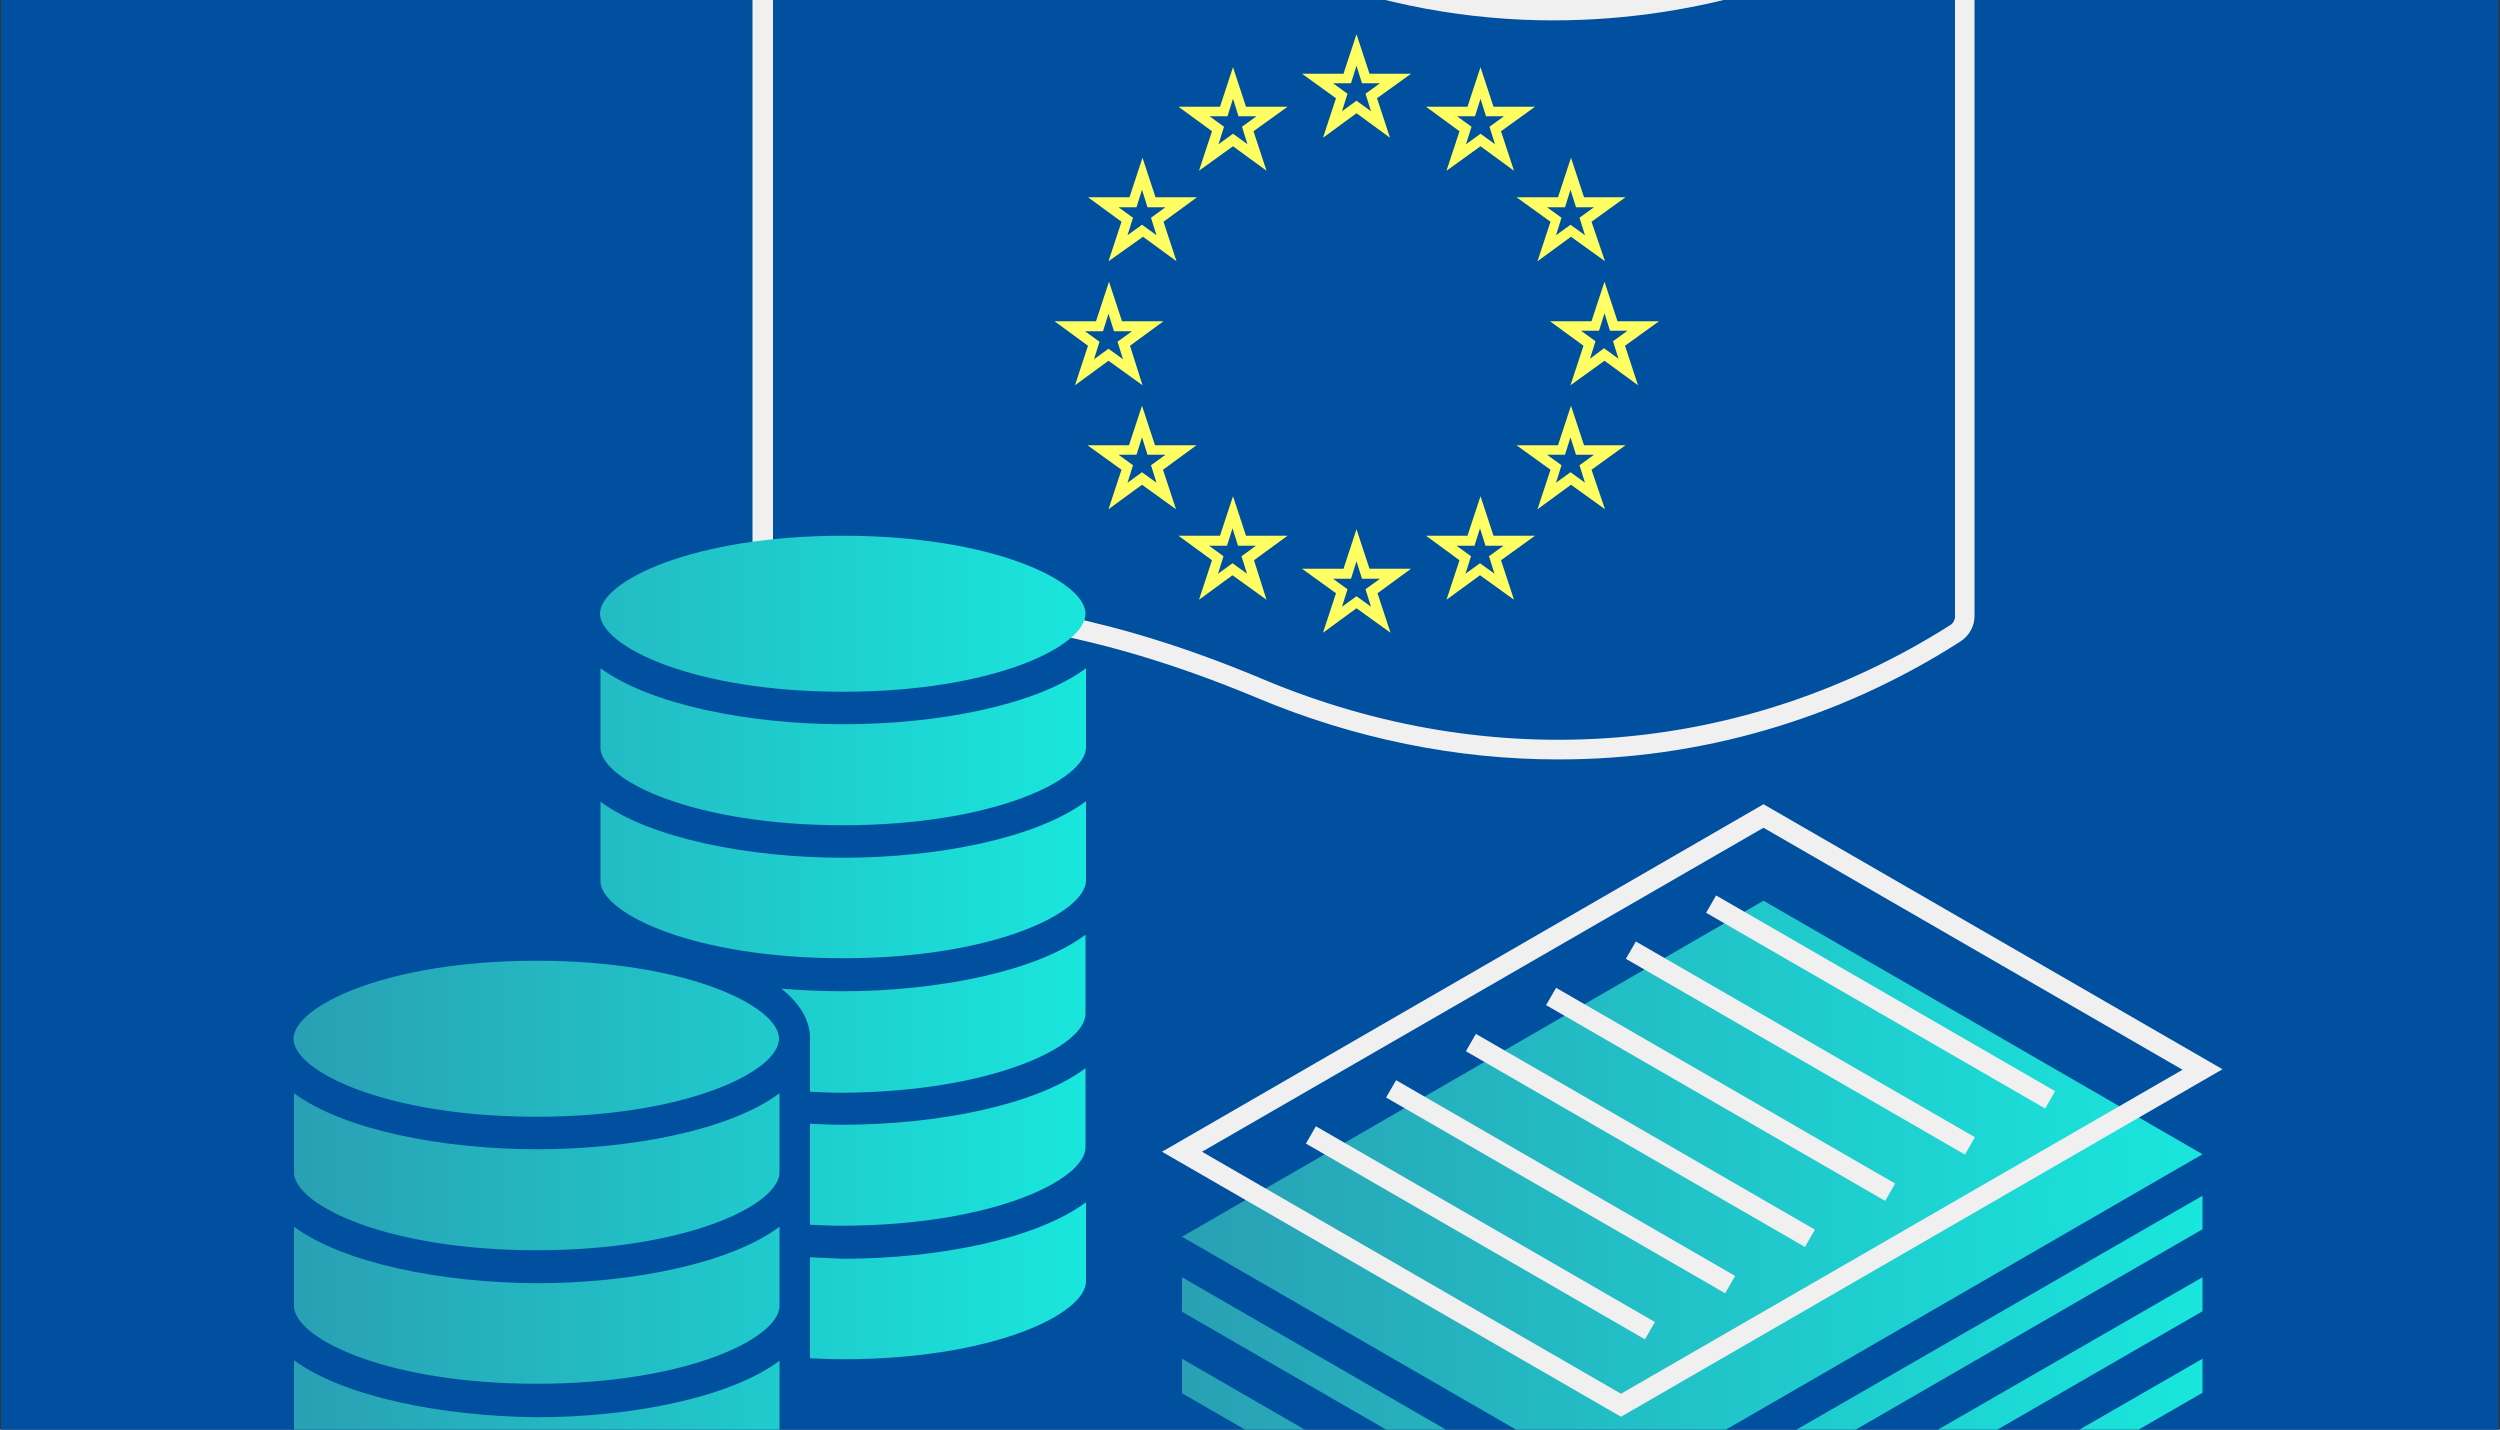
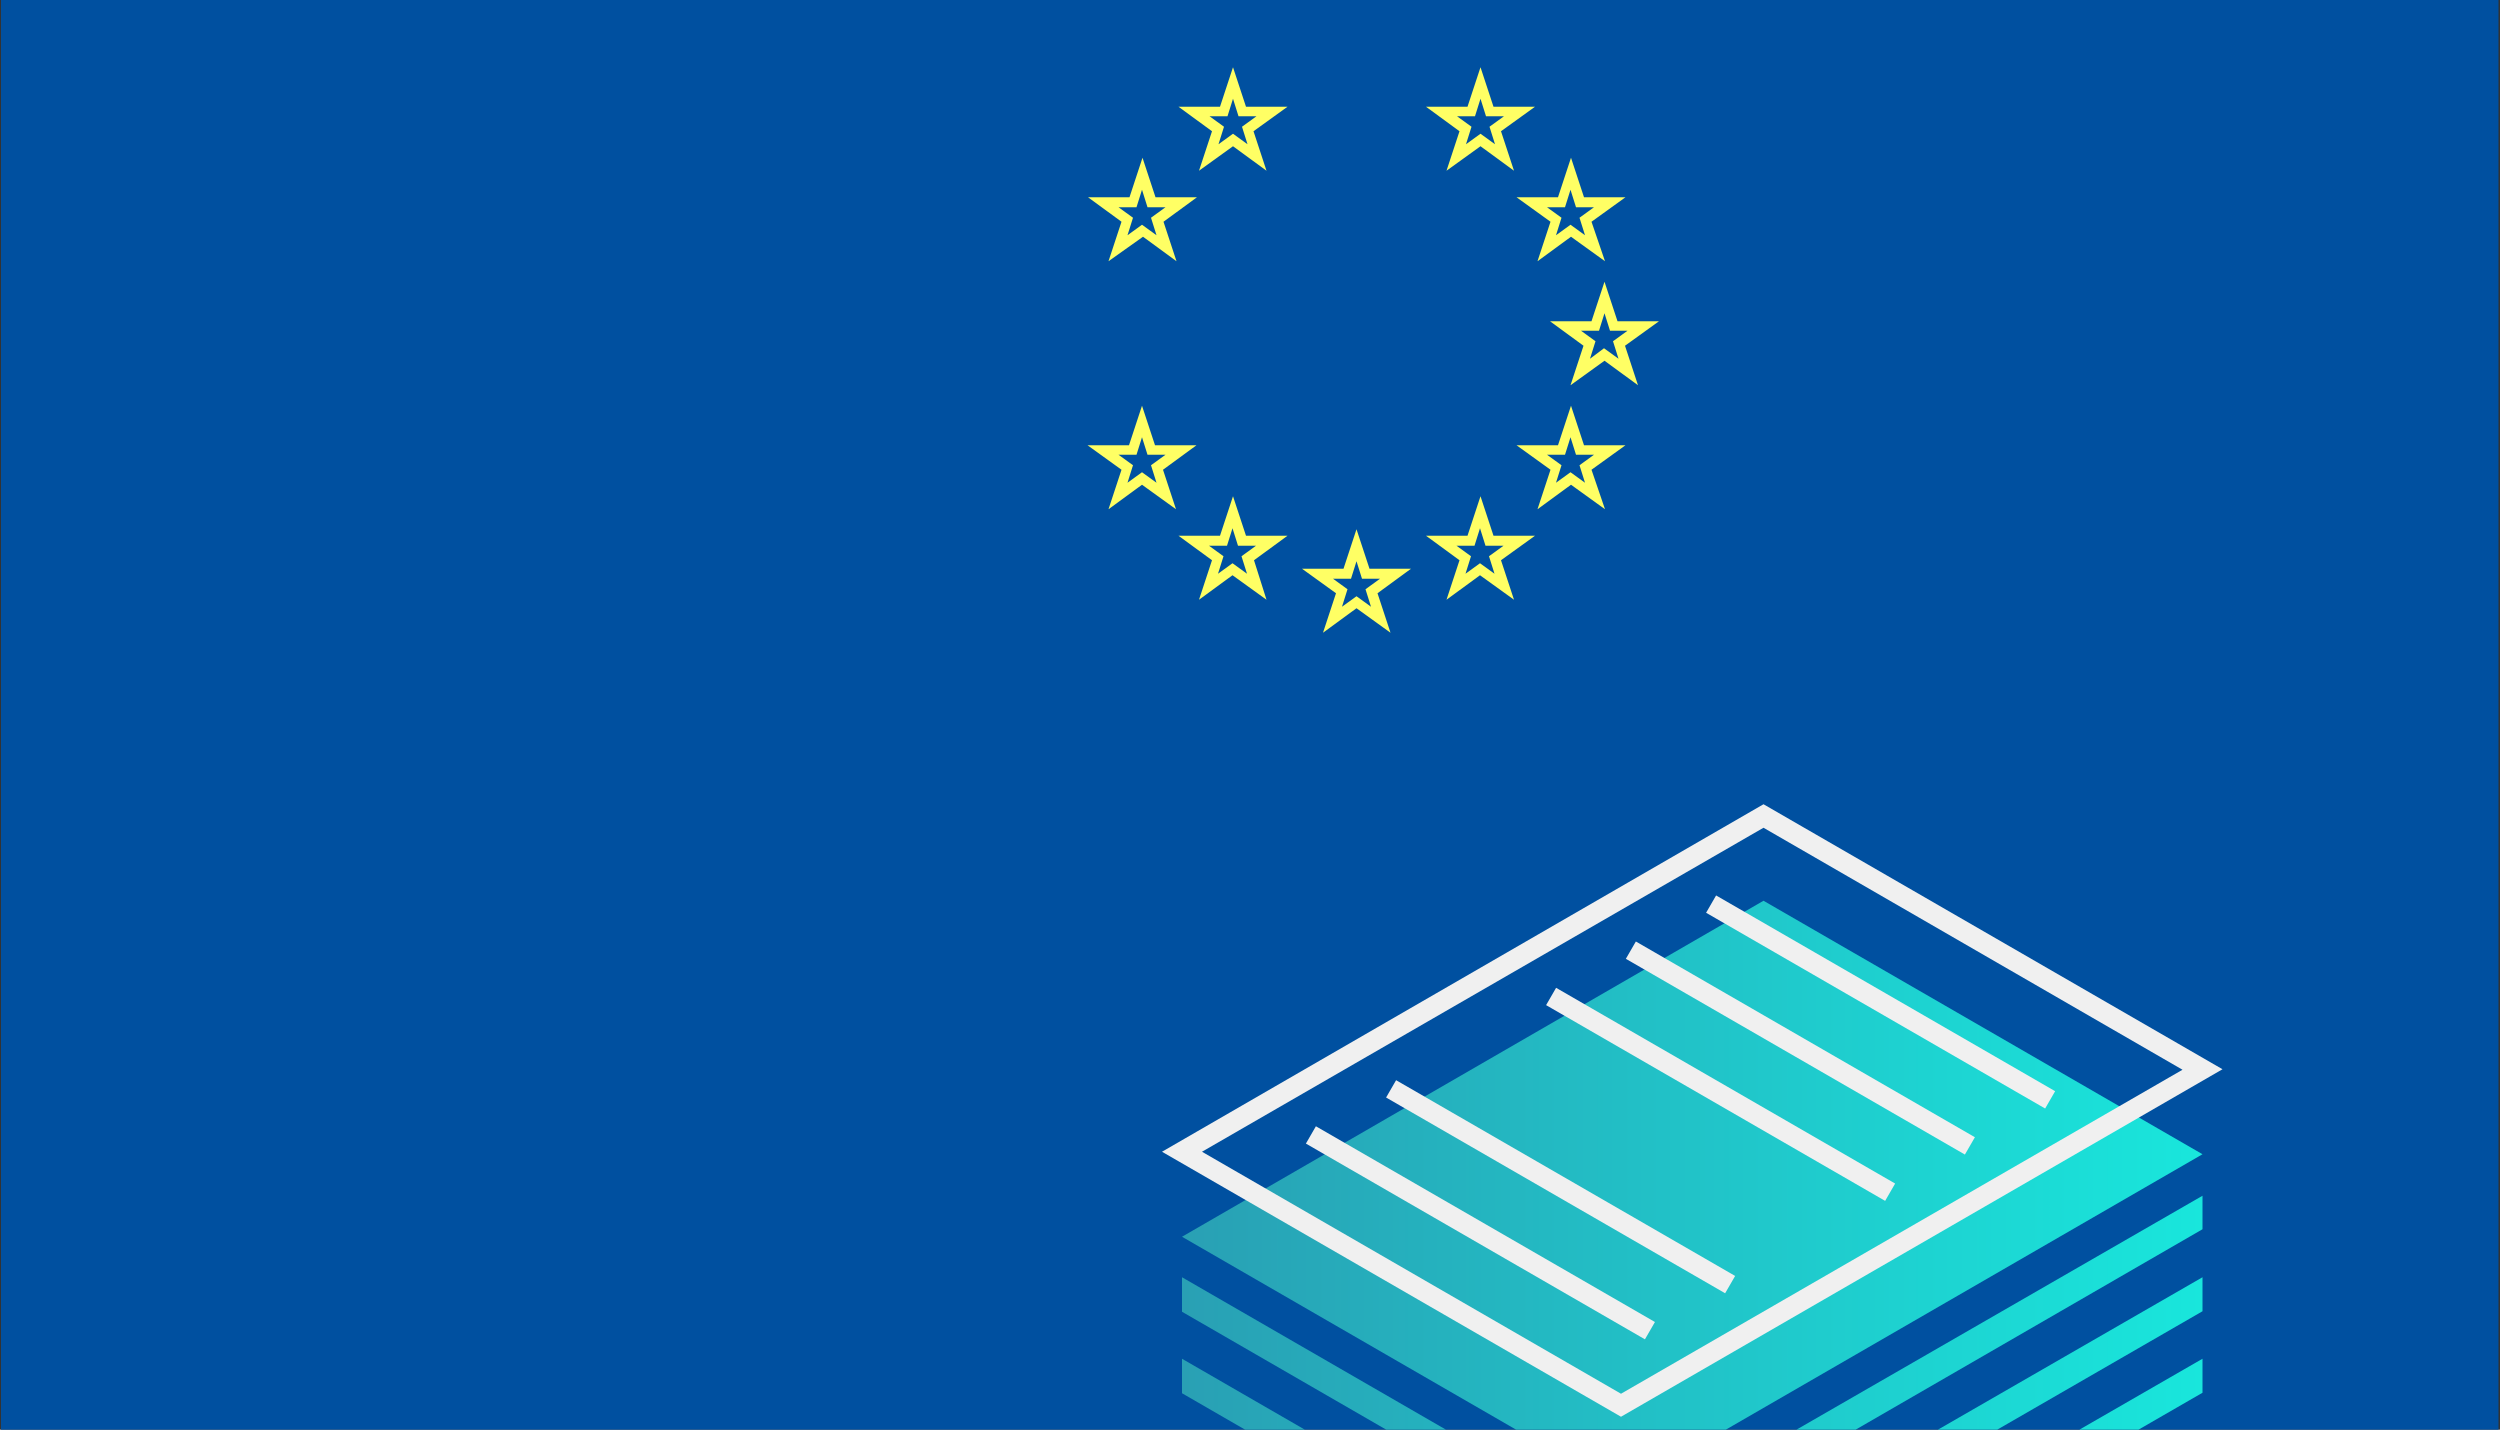
<svg xmlns="http://www.w3.org/2000/svg" version="1.1" width="995" height="569" viewBox="0 0 995 569">
  <rect x="0" y="0" width="995" height="569" fill="#333333" stroke="none" />
  <svg version="1.1" x="0" y="-140" viewBox="0 0 500 500" style="enable-background:new 0 0 500 500;" xml:space="preserve" width="995" height="995">
    <style type="text/css">
	.st0{fill:#0050A0;}
	.st1{fill:url(#SVGID_1_);}
	.st2{fill:url(#SVGID_00000157987265366435361280000008822427388648704179_);}
	.st3{fill:url(#SVGID_00000119094432351780798550000012880535696465961634_);}
	.st4{fill:url(#SVGID_00000150064803256383311830000010840371133863494043_);}
	.st5{fill:url(#SVGID_00000110432703069056663010000010433570457411322525_);}
	.st6{fill:url(#SVGID_00000112612633524869235540000016193600435310703524_);}
	.st7{fill:url(#SVGID_00000024693446098159417840000006482729383878327995_);}
	.st8{fill:url(#SVGID_00000003801484299565400470000003311354005270788794_);}
	.st9{fill:url(#SVGID_00000035496850872162039810000016522673727937998269_);}
	.st10{fill:url(#SVGID_00000137129256569333478970000009182681169152082598_);}
	.st11{fill:url(#SVGID_00000021105801076904972290000012831850357695971491_);}
	.st12{fill:url(#SVGID_00000165935598023676267870000008210892021324077958_);}
	.st13{fill:url(#SVGID_00000064335703007815433510000012528129172711259036_);}
	.st14{fill:url(#SVGID_00000009590579118828275720000010767043483174629782_);}
	.st15{fill:url(#SVGID_00000116956854474351881350000003627891909493453212_);}
	.st16{fill:url(#SVGID_00000101090986719726811400000000537615003511623301_);}
	.st17{fill:none;}
	.st18{fill:#F0F0F0;}
	.st19{fill:#FFFF64;}
	.st20{fill:#FFFFFF;}
	.st21{fill:url(#SVGID_00000166664347084692274230000007843528831044134050_);}
	.st22{fill:url(#SVGID_00000109018374943542589760000018126806050110430352_);}
	.st23{fill:url(#SVGID_00000147219665581072470560000010001508510570434693_);}
	.st24{opacity:0.9;fill:url(#SVGID_00000095323240337066874100000016369838736643072420_);}
	.st25{fill:none;stroke:#FFFF64;stroke-width:5;stroke-miterlimit:10;}
	.st26{fill:none;stroke:#FFFFFF;stroke-width:3;stroke-miterlimit:10;}
	.st27{fill:url(#SVGID_00000067225823302312976710000002259129366827298744_);}
	.st28{fill:url(#SVGID_00000140694681641474959250000003069872567553698745_);}
	.st29{fill:url(#SVGID_00000166640294476429126020000001474109198021178005_);}
	.st30{fill:url(#SVGID_00000010288783043906249260000009802391392668917400_);}
	.st31{fill:url(#SVGID_00000154404400698072296900000007492702170542431906_);}
	.st32{fill:url(#SVGID_00000020399386549231573660000008098944691762806186_);}
	.st33{fill:url(#SVGID_00000130617479760416078270000011347163113120373172_);}
	.st34{fill:url(#SVGID_00000091718176745381667910000002504872819975531405_);}
	.st35{fill:url(#SVGID_00000012452751024300732540000009812921581317165986_);}
	.st36{fill:url(#SVGID_00000175306876315742254310000005575787062712438925_);}
	.st37{fill:url(#SVGID_00000045595387842516064950000007099787550370964663_);}
	.st38{fill:url(#SVGID_00000044167885312860745800000001813852548761939633_);}
	.st39{fill:url(#SVGID_00000182521207709388973660000005773606017786935180_);}
	.st40{fill:url(#SVGID_00000055677902897831841660000002395767437361905026_);}
	.st41{fill:url(#SVGID_00000156559930047020125380000015002257184885818764_);}
	.st42{fill:url(#SVGID_00000115490977828803180240000018137884186926164880_);}
	.st43{fill:url(#SVGID_00000047025441697254091760000004170216411884534963_);}
</style>
    <g id="Ebene_1">
      <path id="Pfad_1_1_" class="st0" d="M0.2,501.4h499.5v-502H0.2V501.4z" />
    </g>
    <g id="Ebene_2">
      <g>
        <g>
          <g>
            <path class="st19" d="M314.1,147.4l2.6-7.9l-6.7-4.9h8.3l2.6-7.9l2.6,7.9h8.3l-6.8,4.9l2.6,7.9l-6.7-4.9L314.1,147.4z       M320.8,140l2.9,2.1l-1.1-3.5l2.9-2.1H322l-1.1-3.5l-1.1,3.5h-3.6l2.9,2.1l-1.1,3.5L320.8,140z" />
            <path class="st19" d="M321,122.6l-6.8-4.9l-6.7,4.9l2.6-7.9l-6.8-4.9h8.3l2.6-7.9l2.6,7.9h8.3l-6.8,4.9L321,122.6z M309.4,111.8      l2.9,2.1l-1.1,3.5l2.9-2.1l2.9,2.1l-1.1-3.5l2.9-2.1h-3.6l-1.1-3.5l-1.1,3.5H309.4z" />
            <path class="st19" d="M289.3,104.5l2.6-7.9l-6.7-4.9h8.3l2.6-7.9l2.6,7.9h8.3l-6.8,4.9l2.6,7.9l-6.7-4.9L289.3,104.5z       M296.1,97.1l2.9,2.1l-1.1-3.5l2.9-2.1h-3.6l-1.1-3.5l-1.1,3.5h-3.6l2.9,2.1l-1.1,3.5L296.1,97.1z" />
-             <path class="st19" d="M264.6,97.9l2.6-7.9l-6.8-4.9h8.3l2.6-7.9l2.6,7.9h8.3l-6.8,4.9l2.6,7.9l-6.7-4.9L264.6,97.9z M271.3,90.5      l2.9,2.1l-1.1-3.5l2.9-2.1h-3.6l-1.1-3.5l-1.1,3.5h-3.6l2.9,2.1l-1.1,3.5L271.3,90.5z" />
            <path class="st19" d="M239.8,104.5l2.6-7.9l-6.7-4.9h8.3l2.6-7.9l2.6,7.9h8.3l-6.8,4.9l2.6,7.9l-6.7-4.9L239.8,104.5z       M246.6,97.1l2.9,2.1l-1.1-3.5l2.9-2.1h-3.6l-1.1-3.5l-1.1,3.5h-3.6l2.9,2.1l-1.1,3.5L246.6,97.1z" />
            <path class="st19" d="M221.7,122.6l2.6-7.9l-6.7-4.9h8.3l2.6-7.9l2.6,7.9h8.3l-6.7,4.9l2.6,7.9l-6.7-4.9L221.7,122.6z       M228.4,115.3l2.9,2.1l-1.1-3.5l2.9-2.1h-3.6l-1.1-3.5l-1.1,3.5h-3.6l2.9,2.1l-1.1,3.5L228.4,115.3z" />
            <path class="st19" d="M321,172.2l-6.8-4.9l-6.7,4.9l2.6-7.9l-6.8-4.9h8.3l2.6-7.9l2.6,7.9h8.3l-6.8,4.9L321,172.2z M309.4,161.3      l2.9,2.1l-1.1,3.5l2.9-2.1l2.9,2.1l-1.1-3.5l2.9-2.1h-3.6l-1.1-3.5l-1.1,3.5H309.4z" />
-             <path class="st19" d="M228.5,147.4l-6.8-4.9l-6.7,4.9l2.6-7.9l-6.7-4.9h8.3l2.6-7.9l2.6,7.9h8.3l-6.7,4.9L228.5,147.4z       M217,136.6l2.9,2.1l-1.1,3.5l2.9-2.1l2.9,2.1l-1.1-3.5l2.9-2.1h-3.6l-1.1-3.5l-1.1,3.5H217z" />
            <path class="st19" d="M235.2,172.2l-6.8-4.9l-6.7,4.9l2.6-7.9l-6.8-4.9h8.3l2.6-7.9l2.6,7.9h8.3l-6.7,4.9L235.2,172.2z       M223.7,161.3l2.9,2.1l-1.1,3.5l2.9-2.1l2.9,2.1l-1.1-3.5l2.9-2.1h-3.6l-1.1-3.5l-1.1,3.5H223.7z" />
            <path class="st19" d="M253.3,190.3l-6.8-4.9l-6.7,4.9l2.6-7.9l-6.7-4.9h8.3l2.6-7.9l2.6,7.9h8.3l-6.7,4.9L253.3,190.3z       M241.8,179.5l2.9,2.1l-1.1,3.5l2.9-2.1l2.9,2.1l-1.1-3.5l2.9-2.1h-3.6l-1.1-3.5l-1.1,3.5H241.8z" />
            <path class="st19" d="M278.1,196.9l-6.8-4.9l-6.7,4.9l2.6-7.9l-6.8-4.9h8.3l2.6-7.9l2.6,7.9h8.3l-6.7,4.9L278.1,196.9z       M266.6,186.1l2.9,2.1l-1.1,3.5l2.9-2.1l2.9,2.1l-1.1-3.5l2.9-2.1h-3.6l-1.1-3.5l-1.1,3.5H266.6z" />
            <path class="st19" d="M302.8,190.3l-6.8-4.9l-6.7,4.9l2.6-7.9l-6.7-4.9h8.3l2.6-7.9l2.6,7.9h8.3l-6.8,4.9L302.8,190.3z       M291.3,179.5l2.9,2.1l-1.1,3.5l2.9-2.1l2.9,2.1l-1.1-3.5l2.9-2.1h-3.6l-1.1-3.5l-1.1,3.5H291.3z" />
          </g>
          <g transform="translate(0,-952.362)">
-             <path class="st18" d="M311.7,1174.6c-20.3,0-40.8-4.1-60.5-12.4c-33.1-13.8-56.7-15.9-70.8-15.2c-14.6,0.7-21.1,4.3-21.2,4.3      c-1.8,0.9-3.9,0.8-5.7-0.3c-1.8-1.1-2.9-2.9-3-4.9v-140.1c0-2.1,1.2-4.1,2.9-5.1c0.4-0.2,9.5-5.1,26.5-6.1l0.1,0      c33.7-0.3,66.5,12.5,75.7,16.4c36.9,16,70.3,12.4,91.7,6.6c23.4-6.3,38.2-16.6,38.3-16.7c1.7-1.2,4-1.2,5.9-0.2      c2,1,3.2,2.9,3.3,5v140.1c0,2-1.1,3.9-2.8,5C367.6,1166.7,339.9,1174.6,311.7,1174.6z M185.2,1142.9c14.8,0,37.4,3,67.5,15.7      c46,19.3,96.1,15.3,137.4-10.9c0.5-0.3,0.9-1,0.9-1.6V1006c0-0.6-0.6-1.2-1.1-1.4c-0.5-0.3-1.3-0.4-1.8-0.1      c-0.6,0.4-15.4,10.7-39.4,17.2c-22.1,6-56.5,9.7-94.5-6.7c-9-3.8-41.2-16.4-74-16.1c-15.9,0.9-24.6,5.5-24.7,5.6      c-0.5,0.3-0.9,1-0.9,1.6v140.1c0,0.6,0.5,1.2,1,1.4c0.5,0.3,1.2,0.5,1.8,0.2c0.2-0.1,7.2-4.1,22.9-4.8      C181.7,1142.9,183.4,1142.9,185.2,1142.9z" />
-           </g>
+             </g>
        </g>
        <g>
          <linearGradient id="SVGID_1_" gradientUnits="userSpaceOnUse" x1="236.397" y1="309.453" x2="440.514" y2="309.453">
            <stop offset="0" style="stop-color:#29A0B4" />
            <stop offset="1" style="stop-color:#19E6DC" />
            <stop offset="1" style="stop-color:#47FD8E" />
          </linearGradient>
          <path class="st1" d="M352.7,250.5l-116.3,67.2l87.8,50.7l116.3-67.2L352.7,250.5z" />
          <path class="st18" d="M324.2,353.7l-91.8-53l120.3-69.5l91.8,53L324.2,353.7z M240.4,300.7l83.8,48.4l112.3-64.8l-83.8-48.4     L240.4,300.7z" />
          <linearGradient id="SVGID_00000099658474902168556850000000229533968155687337_" gradientUnits="userSpaceOnUse" x1="236.397" y1="346.427" x2="440.514" y2="346.427">
            <stop offset="0" style="stop-color:#29A0B4" />
            <stop offset="1" style="stop-color:#19E6DC" />
            <stop offset="1" style="stop-color:#47FD8E" />
          </linearGradient>
          <polygon style="fill:url(#SVGID_00000099658474902168556850000000229533968155687337_);" points="440.5,316.2 324.2,383.4      236.4,332.7 236.4,325.8 324.2,376.5 440.5,309.5    " />
          <linearGradient id="SVGID_00000079463018590304171650000013238556249946177162_" gradientUnits="userSpaceOnUse" x1="236.397" y1="362.748" x2="440.514" y2="362.748">
            <stop offset="0" style="stop-color:#29A0B4" />
            <stop offset="1" style="stop-color:#19E6DC" />
            <stop offset="1" style="stop-color:#47FD8E" />
          </linearGradient>
          <polygon style="fill:url(#SVGID_00000079463018590304171650000013238556249946177162_);" points="440.5,332.6 324.2,399.7      236.4,349 236.4,342.1 324.2,392.8 440.5,325.8    " />
          <linearGradient id="SVGID_00000170965311688795899650000009941984205961044103_" gradientUnits="userSpaceOnUse" x1="236.397" y1="379.069" x2="440.514" y2="379.069">
            <stop offset="0" style="stop-color:#29A0B4" />
            <stop offset="1" style="stop-color:#19E6DC" />
            <stop offset="1" style="stop-color:#47FD8E" />
          </linearGradient>
          <polygon style="fill:url(#SVGID_00000170965311688795899650000009941984205961044103_);" points="440.5,348.9 324.2,416      236.4,365.3 236.4,358.4 324.2,409.1 440.5,342.1    " />
          <linearGradient id="SVGID_00000156565602280048066190000013429269563265076158_" gradientUnits="userSpaceOnUse" x1="236.397" y1="395.391" x2="440.514" y2="395.391">
            <stop offset="0" style="stop-color:#29A0B4" />
            <stop offset="1" style="stop-color:#19E6DC" />
            <stop offset="1" style="stop-color:#47FD8E" />
          </linearGradient>
          <polygon style="fill:url(#SVGID_00000156565602280048066190000013429269563265076158_);" points="440.5,365.2 324.2,432.4      236.4,381.7 236.4,374.7 324.2,425.4 440.5,358.4    " />
          <g>
            <rect x="294.1" y="277.8" transform="matrix(0.5 -0.866 0.866 0.5 -126.445 414.859)" class="st18" width="4" height="78.3" />
            <rect x="310.1" y="268.6" transform="matrix(0.5 -0.866 0.866 0.5 -110.438 424.101)" class="st18" width="4" height="78.3" />
-             <rect x="326.1" y="259.3" transform="matrix(0.5 -0.866 0.866 0.5 -94.423 433.349)" class="st18" width="4" height="78.3" />
            <rect x="342.1" y="250.1" transform="matrix(0.5 -0.866 0.866 0.5 -78.417 442.587)" class="st18" width="4" height="78.3" />
            <rect x="358.1" y="240.8" transform="matrix(0.5 -0.866 0.866 0.5 -62.411 451.829)" class="st18" width="4" height="78.3" />
            <rect x="374.1" y="231.6" transform="matrix(0.5 -0.866 0.866 0.5 -46.396 461.075)" class="st18" width="4" height="78.3" />
          </g>
        </g>
        <linearGradient id="SVGID_00000067954036804220970770000005559702930053381786_" gradientUnits="userSpaceOnUse" x1="58.741" y1="275.611" x2="217.169" y2="275.611">
          <stop offset="0" style="stop-color:#29A0B4" />
          <stop offset="1" style="stop-color:#19E6DC" />
          <stop offset="1" style="stop-color:#47FD8E" />
        </linearGradient>
-         <path style="fill:url(#SVGID_00000067954036804220970770000005559702930053381786_);" d="M168.6,208.7c30.1,0,48.5-9.1,48.5-15.6    c0-6.5-18.5-15.6-48.5-15.6c-30.1,0-48.6,9.1-48.6,15.6C120.1,199.6,138.5,208.7,168.6,208.7z M217.1,299.8l0-15.8    c-9.9,7.4-29.7,11.3-48.6,11.3c-2.2,0-4.4-0.1-6.5-0.2l0,20.2c2.1,0.1,4.3,0.2,6.5,0.2C198.7,315.4,217.1,306.3,217.1,299.8z     M217.1,273.1l0-15.8c-9.9,7.4-29.7,11.3-48.6,11.3c-4.1,0-8.2-0.2-12.2-0.5c3.5,2.8,5.4,5.9,5.7,9.2c0,0.1,0,0.3,0,0.4    c0,0.1,0,0.3,0,0.5c0,0.1,0,0.2,0,0.4l0,10.1c2.1,0.1,4.3,0.2,6.5,0.2C198.6,288.7,217.1,279.6,217.1,273.1z M162,321.8l0,3.1    l0,17.1c2.1,0.1,4.3,0.2,6.6,0.2c30.1,0,48.6-9.1,48.6-15.6l0-15.8c-9.9,7.4-29.7,11.3-48.6,11.3C166.4,322,164.2,321.9,162,321.8    z M168.6,235.4c30.1,0,48.6-9.1,48.6-15.6l0-15.8c-9.9,7.4-29.7,11.2-48.5,11.2c-18.9,0-38.6-3.9-48.6-11.2v16.2    C120.8,226.7,139.1,235.4,168.6,235.4z M168.6,262c30.1,0,48.6-9.1,48.6-15.6l0-15.8c-9.9,7.4-29.7,11.3-48.6,11.3    c-18.9,0-38.6-3.9-48.5-11.2v16.2C120.8,253.3,139.1,262,168.6,262z M107.3,262.5c30.1,0,48.5,9.1,48.5,15.6    c0,6.5-18.5,15.6-48.5,15.6c-30.1,0-48.6-9.1-48.6-15.6C58.8,271.6,77.2,262.5,107.3,262.5L107.3,262.5z M58.8,289v16.2    c0.8,6.5,19.1,15.2,48.5,15.2c30.1,0,48.6-9.1,48.6-15.6l0-15.8c-9.9,7.4-29.7,11.2-48.5,11.2C88.4,300.2,68.7,296.3,58.8,289    L58.8,289z M58.8,342.4v13.3c0,0.1,0,0.1,0,0.2c0,0.1,0,0.2,0,0.3v2.1c0,6.5,18.5,15.6,48.5,15.6c30.1,0,48.6-9.1,48.6-15.6    l0-15.8c-9.9,7.4-29.7,11.3-48.6,11.3C88.4,353.6,68.7,349.7,58.8,342.4L58.8,342.4z M58.8,315.7v16.2    c0.8,6.5,19.1,15.2,48.5,15.2c30.1,0,48.6-9.1,48.6-15.6l0-15.8c-9.9,7.4-29.7,11.3-48.6,11.3C88.4,326.9,68.7,323,58.8,315.7    L58.8,315.7z" />
      </g>
    </g>
  </svg>
</svg>